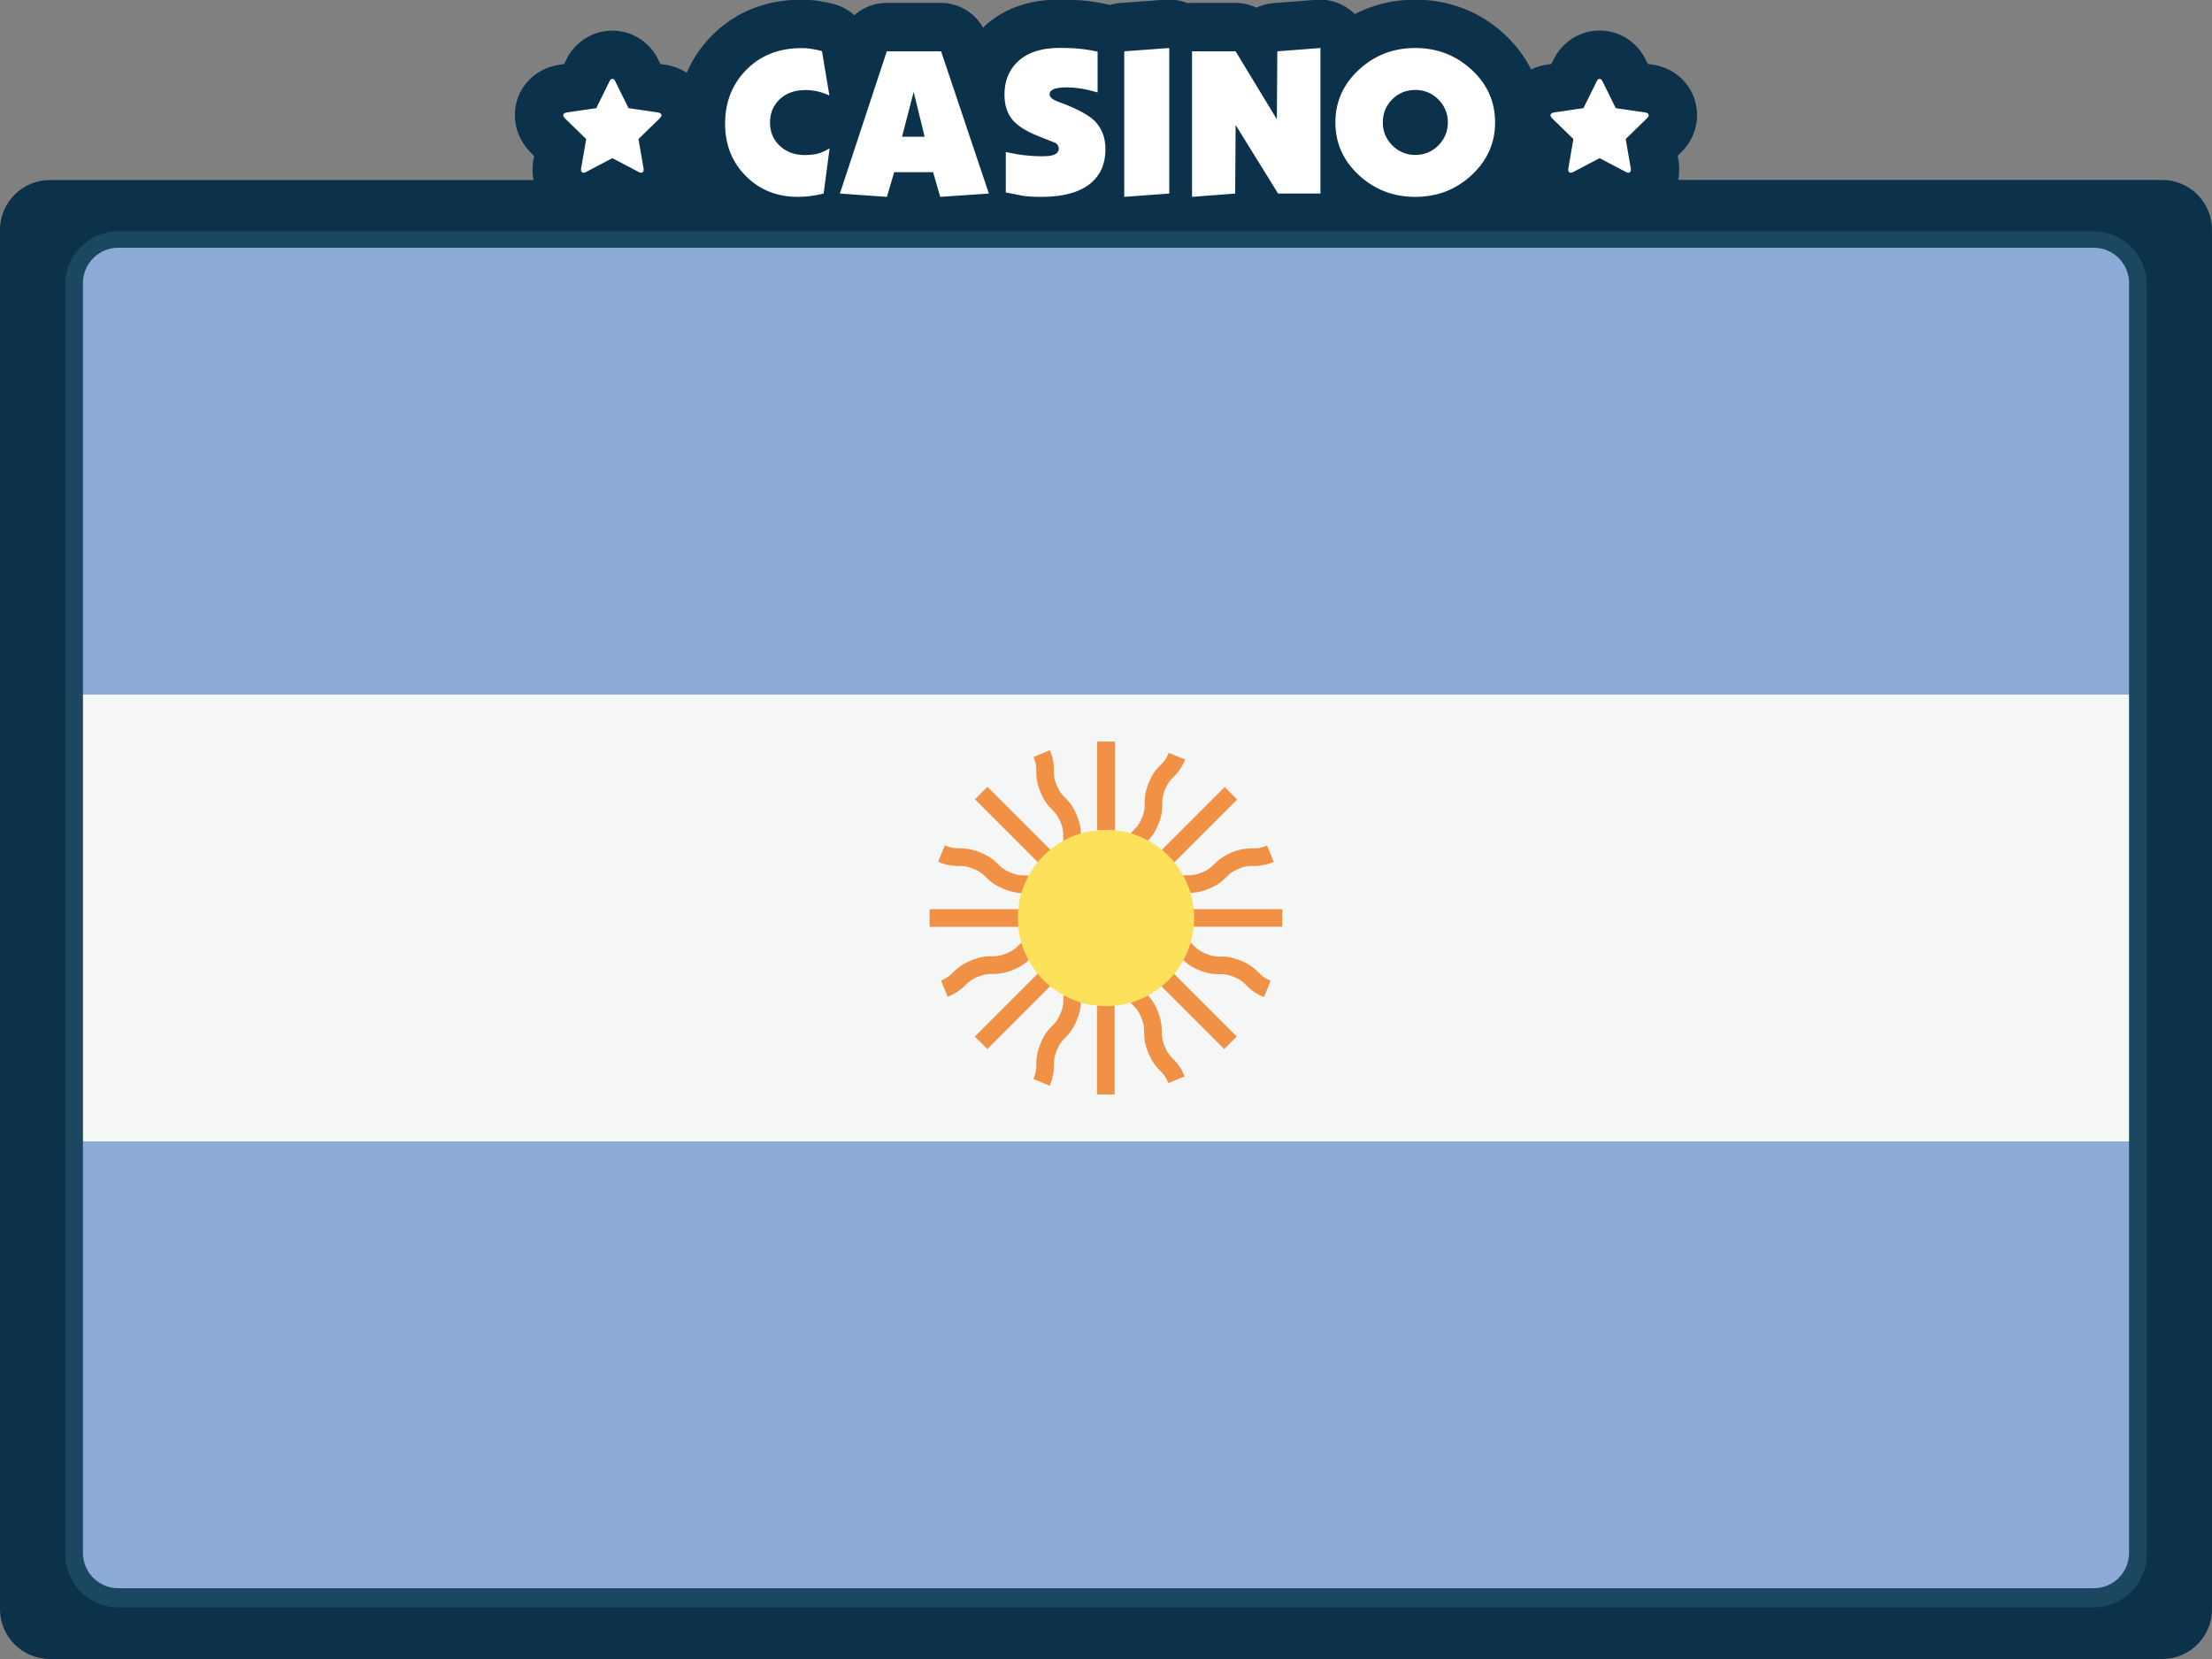
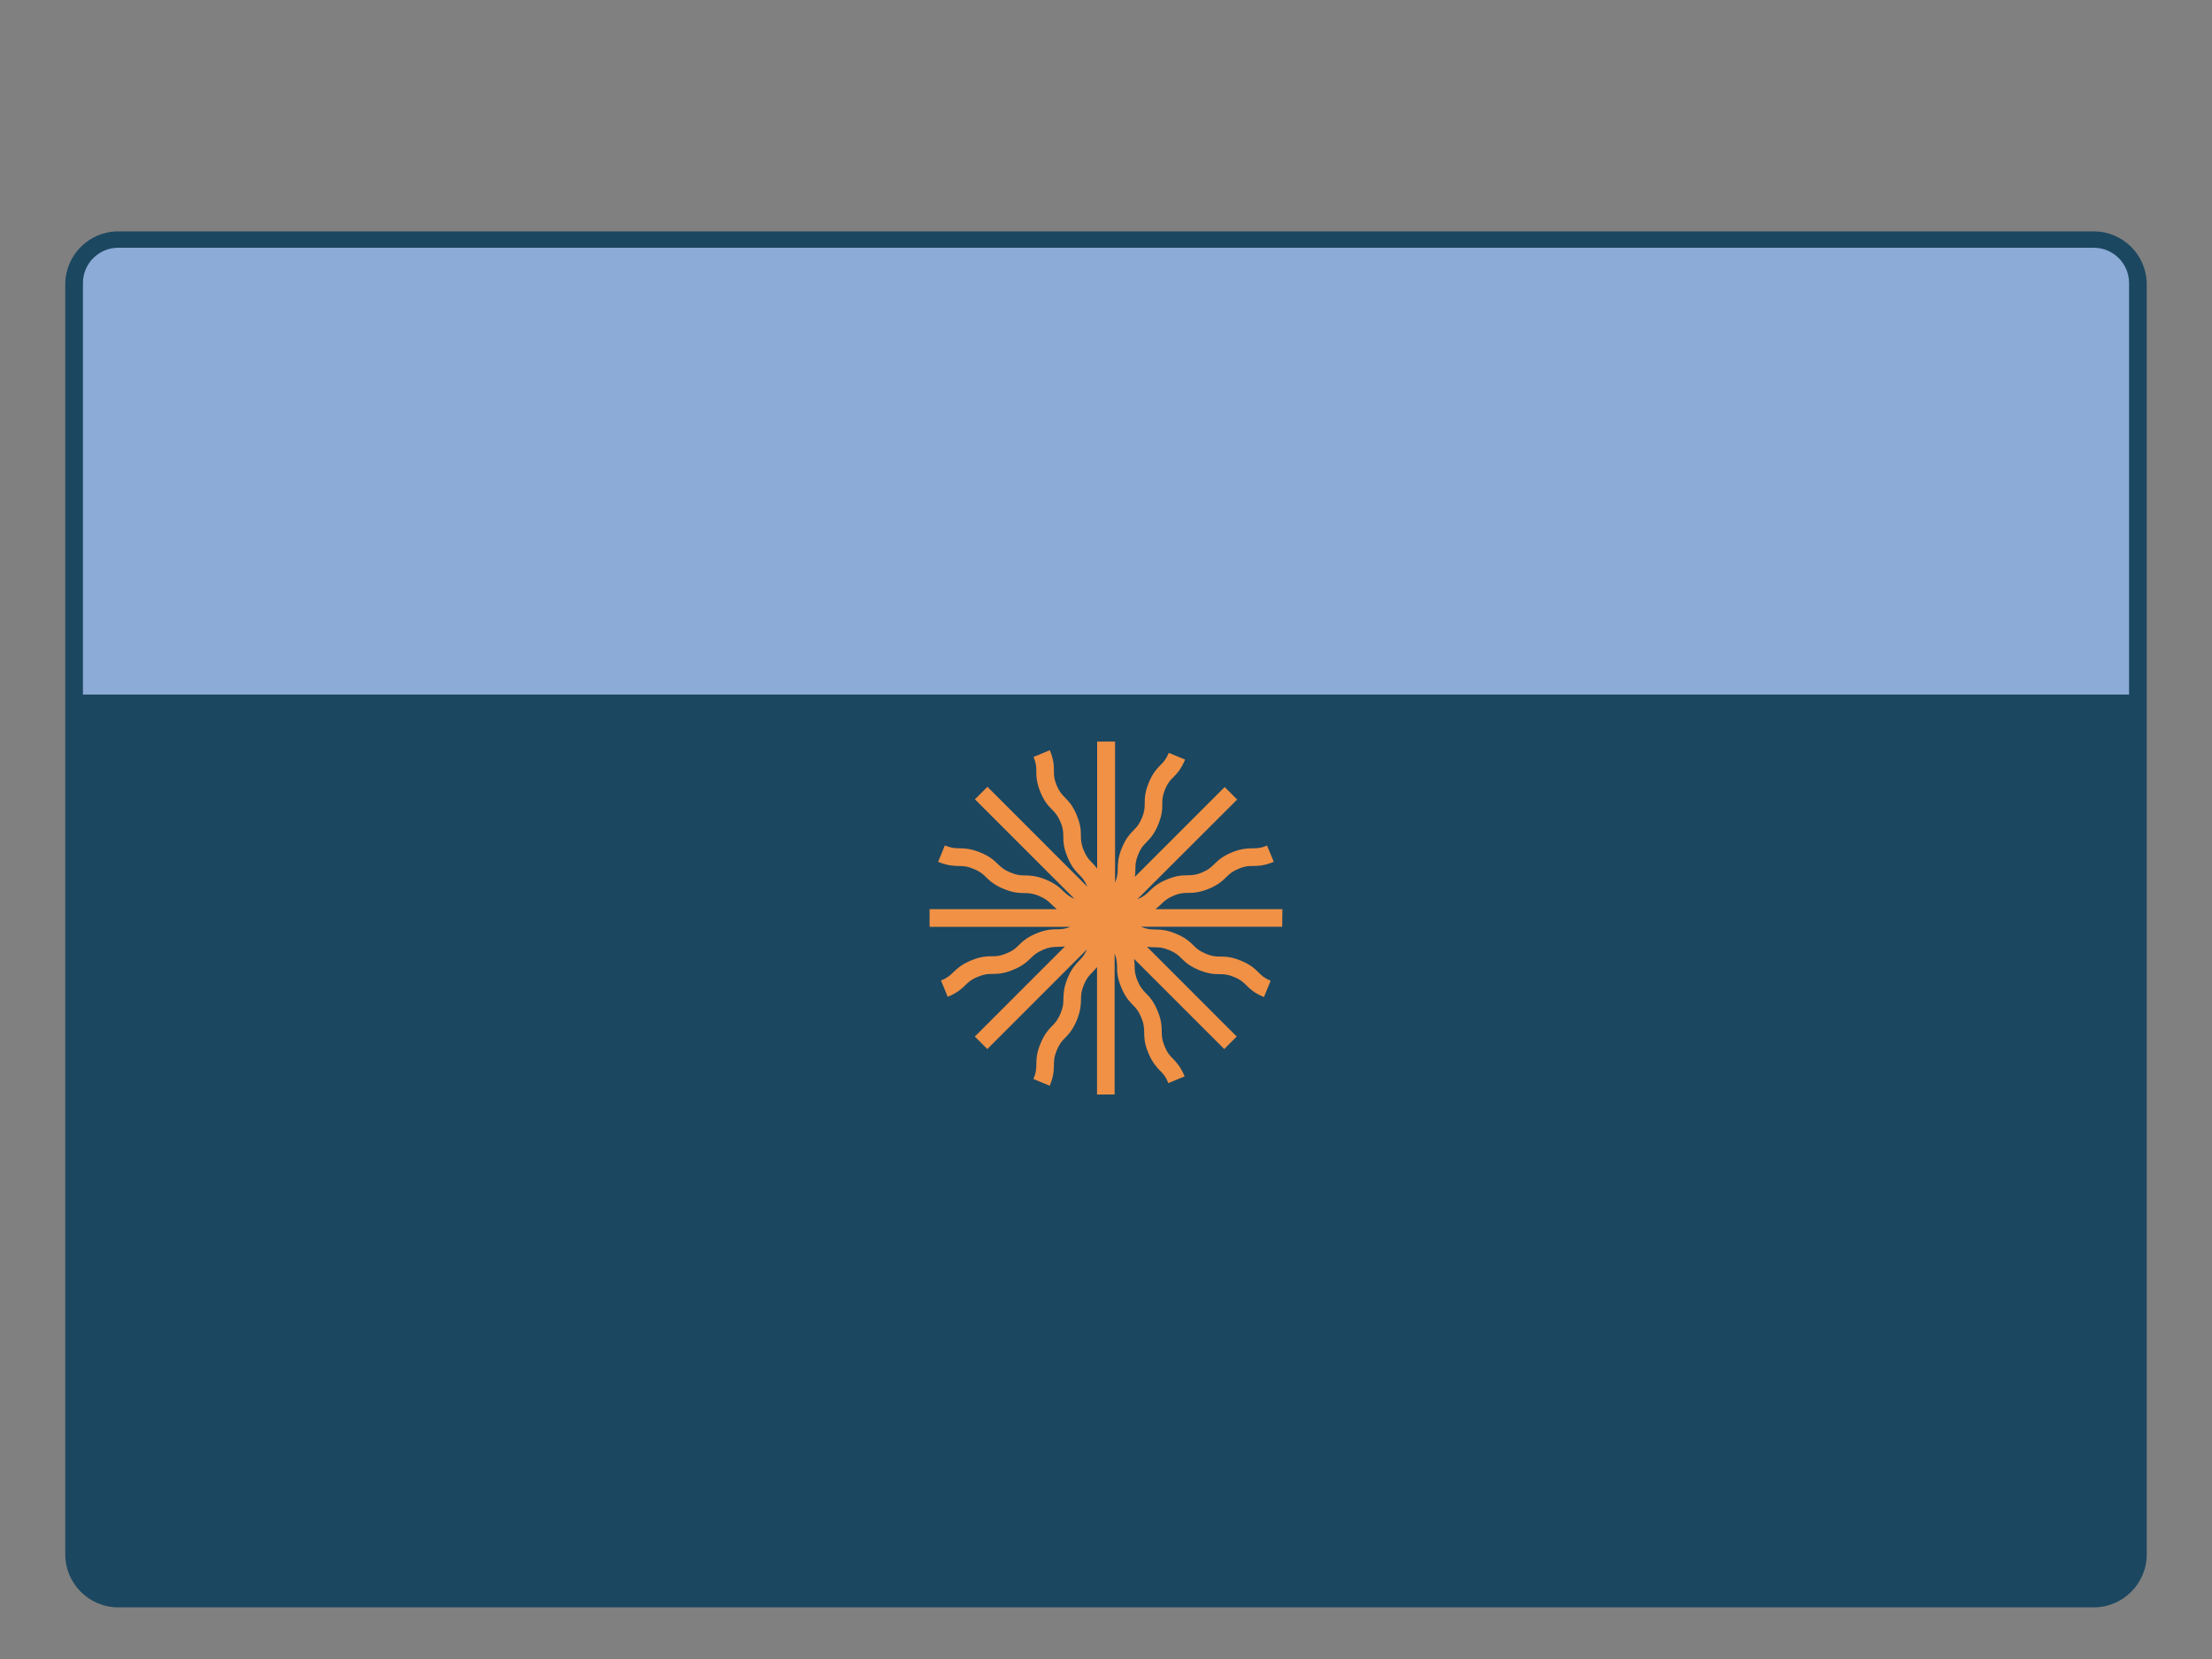
<svg xmlns="http://www.w3.org/2000/svg" version="1.1" id="Слой_1" x="0px" y="0px" width="2000px" height="1500px" viewBox="0 0 2000 1500" style="enable-background:new 0 0 2000 1500;" xml:space="preserve">
  <rect x="0" y="0" width="2000" height="1500" fill="#808080" stroke="none" />
  <style type="text/css">
	.st0{fill:#0C314B;}
	.st1{fill:#1C4760;}
	.st2{fill:#FFFFFF;}
	.st3{fill:#8CABD7;}
	.st4{fill:#F5F6F6;}
	.st5{fill:#F09146;}
	.st6{fill:#FEE15B;}
</style>
  <g id="background">
-     <path id="bg" class="st0" d="M1955,162.7h-437.6c0.6-3,0.9-6.1,0.9-9.3c0-2.8-0.2-5.5-0.6-8.1c0-0.1,0-0.2-0.1-0.3l-0.7-4.1   l2.9-2.9c0.1-0.1,0.3-0.3,0.4-0.4c9.2-9.1,14.2-21,14.2-33.5c0-22.9-16.2-41.7-39.5-45.6c-0.3,0-0.6-0.1-0.9-0.1l-4.1-0.6l-1.7-3.4   c-8-16.6-23.9-26.8-41.9-26.8s-33.9,10.3-41.9,26.8l-1.7,3.4l-4.1,0.6c-0.3,0-0.6,0.1-1,0.2c-4.7,0.8-9.2,2.2-13.2,4.2   c-5.9-11.7-14-22.5-24.3-32c-22.1-20.4-49.9-31.1-80.5-31.1c-19.6,0-38.1,4.5-54.7,13c-0.5-0.5-1-1-1.5-1.4   c-8.9-8.3-20.9-12.4-33-11.5l-39,3c-5.5,0.4-10.8,1.9-15.5,4.1c-5.8-2.8-12.2-4.3-18.8-4.3h-39.4c-1.4,0-2.8,0.1-4.2,0.2   c-6.2-2.5-12.9-3.6-19.6-3.1l-40.7,3c-3.3,0.2-6.6,0.9-9.6,1.8c-0.8-0.2-1.7-0.4-2.5-0.6c-8.3-1.8-15.6-2.9-22.5-3.5   c-6.2-0.5-13.2-0.8-20.7-0.8C922.6-0.4,901,13,888.8,25c-7.6-13.6-22.1-22.4-38.1-22.4h-49.1c-11,0-21.3,4.1-29.1,11.2   C767.3,9,761,5.5,753.9,3.7c-4.7-1.2-9.3-2.2-13.5-2.8c-5-0.8-10.4-1.2-16-1.2c-31.8,0-59.7,11.2-80.7,32.4   c-9.8,9.9-17.4,21.2-22.8,33.7c-5.4-3.5-11.8-6-18.7-7.2c-0.3,0-0.6-0.1-0.9-0.1l-4.1-0.6l-1.7-3.4c-8-16.6-23.9-26.8-41.9-26.8   s-33.9,10.2-41.9,26.8l-1.7,3.4l-4.1,0.6c-0.3,0-0.6,0.1-1,0.2c-23.2,3.9-39.4,22.6-39.4,45.5c0,11.8,4.7,23.3,13.1,32.4   c0.5,0.5,1,1,1.4,1.5l2.9,2.9l-0.7,4c-0.1,0.7-0.2,1.3-0.3,2c-0.2,1.2-0.4,3.5-0.4,6.5c0,3.2,0.3,6.3,0.9,9.3H45   c-24.8,0-45,20.2-45,45V1455c0,24.8,20.2,45,45,45h1910c24.8,0,45-20.2,45-45V207.7C2000,183,1979.8,162.7,1955,162.7z" />
    <path id="frame" class="st1" d="M1893.1,209.2H106.9c-26.4,0-47.9,21.5-47.9,47.9v1148.3c0,26.4,21.5,47.9,47.9,47.9h1786.2   c26.4,0,47.9-21.5,47.9-47.9V257.1C1941,230.7,1919.5,209.2,1893.1,209.2z" />
-     <path id="casino" class="st2" d="M750.1,134.1l-5.4,40.9c-8,2-15.7,3-23.2,3c-19,0-34.7-6.3-47.2-18.9   c-12.5-12.6-18.7-28.4-18.7-47.2c0-19.6,6.4-35.9,19.3-48.9c12.9-13,29.4-19.5,49.7-19.5c3.4,0,6.5,0.2,9.3,0.7   c2.8,0.4,5.9,1.1,9.3,2l6.7,40.1c-7.1-3.2-14.2-4.9-21.4-4.9c-10.4,0-18.5,3.1-24.4,9.2c-5.2,5.4-7.9,12.1-7.9,20.2   c0,8.6,3,15.7,9,21.2s13.5,8.2,22.5,8.2c3.7,0,7.4-0.4,11-1.1C742.2,138.2,746,136.6,750.1,134.1z M894.1,175l-44,3l-6.4-22.3   h-35.2l-6.6,22.3l-42.5-3l42.4-128.6h49.1L894.1,175z M836,123.6l-9.9-40.5l-10.5,40.5H836z M999.5,134.9c0,11-3.1,20-9.4,27   c-9.6,10.7-25.9,16.1-48.7,16.1c-6.7,0-12.3-0.3-16.7-1c-5.9-1.2-10.6-2.1-14.2-2.8h-1.1v-36.7c7.1,1.5,13.1,2.5,18.1,3   c4.9,0.5,9.6,0.8,14,0.8s7.6-0.2,9.6-0.8c4.1-1,6.2-3.1,6.2-6.2c0-2-1-3.7-3-5.1c-0.1-0.1-4.9-2-14.2-5.6   c-12.7-4.9-21.4-10.5-25.9-16.9c-4-5.6-6-12.7-6-21.2c0-11.6,3.6-21.1,10.7-28.5c8.7-9.1,21.9-13.7,39.4-13.7   c6.2,0,11.9,0.2,16.9,0.7c5,0.4,10.7,1.3,17.2,2.7v36.9c-6.5-1.9-11.9-3.1-16.1-3.7c-4.2-0.6-8.1-0.9-11.4-0.9   c-5.6,0-9.7,0.5-12.2,1.6s-3.7,2.6-3.7,4.6c0,2.5,2.4,4.7,7.3,6.6c2.2,0.9,4.6,1.8,6.9,2.6c12.5,5,21.3,9.9,26.4,14.8   C996.1,115.7,999.5,124.2,999.5,134.9z M1057.2,175l-40.7,3V46.4l40.7-3V175z M1193.8,175h-38.2l-38.4-62l-0.4,62l-39,3V46.4h39.4   l37.3,61.5l0.4-61.5l39-3V175H1193.8z M1351.8,110.7c0,18.6-7.1,34.5-21.2,47.6c-14.1,13.1-31.1,19.7-51,19.7   c-19.7,0-36.7-6.5-50.9-19.6c-14.2-13.1-21.3-29-21.3-47.7s7.1-34.6,21.3-47.7c14.2-13.1,31.1-19.6,50.9-19.6   c19.7,0,36.7,6.5,50.9,19.6C1344.7,76,1351.8,91.9,1351.8,110.7z M1309.1,110.7c0-8.1-2.9-15.1-8.6-20.8   c-5.7-5.7-12.7-8.6-20.8-8.6c-8.1,0-15.1,2.8-20.8,8.4c-5.7,5.6-8.6,12.6-8.6,21c0,8.1,2.9,15.1,8.6,20.8   c5.7,5.7,12.7,8.6,20.8,8.6c8.1,0,15.1-2.9,20.8-8.6C1306.2,125.7,1309.1,118.8,1309.1,110.7z M1490.7,104.2c0,0.8-0.5,1.6-1.4,2.6   l-19.4,18.9l4.6,26.7c0,0.3,0.1,0.6,0.1,1.1c0,0.8-0.2,1.4-0.6,1.9s-0.9,0.8-1.6,0.8s-1.4-0.2-2.1-0.6l-24-12.6l-24,12.6   c-0.8,0.4-1.5,0.6-2.1,0.6c-0.8,0-1.3-0.3-1.7-0.8c-0.4-0.5-0.6-1.1-0.6-1.9c0-0.2,0-0.6,0.1-1.1l4.6-26.7l-19.4-18.9   c-0.9-1-1.3-1.8-1.3-2.6c0-1.3,1-2.1,3-2.5l26.8-3.9l12-24.3c0.7-1.5,1.5-2.2,2.6-2.2s1.9,0.7,2.6,2.2l12,24.3l26.8,3.9   C1489.7,102.1,1490.7,102.9,1490.7,104.2z M598.1,104.2c0,0.8-0.5,1.6-1.4,2.6l-19.4,18.9l4.6,26.7c0,0.3,0.1,0.6,0.1,1.1   c0,0.8-0.2,1.4-0.6,1.9c-0.4,0.5-0.9,0.8-1.6,0.8c-0.7,0-1.4-0.2-2.1-0.6l-24-12.6l-24,12.6c-0.8,0.4-1.5,0.6-2.1,0.6   c-0.8,0-1.3-0.3-1.7-0.8s-0.6-1.1-0.6-1.9c0-0.2,0-0.6,0.1-1.1l4.6-26.7l-19.4-18.9c-0.9-1-1.3-1.8-1.3-2.6c0-1.3,1-2.1,3-2.5   l26.8-3.9l12-24.3c0.7-1.5,1.5-2.2,2.6-2.2s1.9,0.7,2.6,2.2l12,24.3l26.8,3.9C597.1,102.1,598.1,102.9,598.1,104.2z" />
  </g>
  <g id="country">
    <g id="argentina">
      <g>
        <path id="XMLID_392_" class="st3" d="M1925,628H75V255.9c0-17.6,14.3-31.9,31.9-31.9h1786.2c17.6,0,31.9,14.3,31.9,31.9V628     L1925,628z" />
-         <path id="XMLID_391_" class="st3" d="M1893.1,1436H106.9c-17.6,0-31.9-14.3-31.9-31.9V1032h1850v372.1     C1925,1421.8,1910.7,1436,1893.1,1436z" />
      </g>
-       <rect id="XMLID_390_" x="75" y="628" class="st4" width="1850" height="404" />
      <path id="XMLID_389_" class="st5" d="M1159.5,822h-114.8c2.1-1.6,3.8-3.2,5.4-4.7c2.8-2.7,5-4.9,10.9-7.4s9.1-2.5,13-2.6    c4.7,0,10.1-0.1,18.9-3.7c8.8-3.6,12.6-7.4,16-10.7c2.8-2.7,5-4.9,11-7.4c5.9-2.5,9-2.5,12.9-2.5c4.7-0.1,10.1-0.1,18.9-3.8    l-6.1-14.7c-5.9,2.5-9,2.5-12.9,2.5c-4.7,0.1-10.1,0.1-18.9,3.7c-8.8,3.6-12.6,7.4-16,10.7c-2.8,2.7-5,4.9-10.9,7.4    s-9.1,2.5-13,2.6c-4.7,0-10.1,0.1-18.9,3.8c-8.8,3.6-12.6,7.4-16,10.7c-2.8,2.7-5,4.8-10.7,7.2l90.3-90.2l-11.3-11.3l-81.2,81.2    c0.4-2.7,0.5-5,0.5-7.2c0-4,0.1-7,2.5-13c2.5-5.9,4.6-8.2,7.4-11c3.3-3.4,7.1-7.3,10.7-16c3.6-8.8,3.7-14.1,3.7-18.9    c0-3.9,0.1-7,2.5-13c2.5-5.9,4.6-8.1,7.4-10.9c3.3-3.4,7.1-7.2,10.7-16l-14.7-6.1c-2.5,5.9-4.6,8.1-7.4,10.9    c-3.3,3.4-7.1,7.2-10.7,16s-3.7,14.1-3.7,18.9c0,3.9-0.1,7-2.5,13c-2.5,5.9-4.6,8.2-7.4,11c-3.3,3.4-7.1,7.3-10.7,16    c-3.6,8.8-3.7,14.2-3.8,18.9c0,3.8-0.1,6.9-2.4,12.6V670.5H992v114.8c-1.6-2.1-3.2-3.8-4.7-5.4c-2.8-2.8-4.9-5-7.4-11    c-2.5-5.9-2.5-9.1-2.6-13c0-4.7-0.1-10.1-3.8-18.9c-3.6-8.8-7.4-12.6-10.7-16c-2.7-2.8-4.9-5-7.4-10.9c-2.4-5.9-2.5-9-2.5-13    c0-4.7-0.1-10.1-3.7-18.8l-14.7,6.1c2.4,5.9,2.5,9,2.5,12.9c0,4.7,0.1,10.1,3.7,18.9c3.6,8.8,7.4,12.6,10.7,16    c2.7,2.8,4.9,5,7.4,10.9s2.5,9.1,2.6,13c0,4.7,0.1,10.1,3.8,18.9c3.6,8.8,7.4,12.6,10.7,16c2.7,2.7,4.8,5,7.2,10.7l-90.3-90.3    l-11.3,11.3l90.1,90.1c-4.9-2.2-7.3-4.3-9.9-6.8c-3.4-3.3-7.3-7.1-16.1-10.7c-8.8-3.6-14.2-3.7-18.9-3.8c-4,0-7.1-0.1-13.1-2.6    s-8.2-4.6-11.1-7.4c-3.4-3.3-7.3-7.1-16.1-10.7c-8.8-3.6-14.2-3.7-19-3.8c-4-0.1-7.1-0.1-13.1-2.6l-6.1,14.8    c8.8,3.6,14.2,3.7,19,3.8c4,0.1,7.1,0.1,13.1,2.6s8.3,4.6,11.1,7.4c3.4,3.3,7.3,7.1,16.1,10.7c8.8,3.7,14.2,3.7,19,3.8    c4,0.1,7.1,0.1,13,2.6c6,2.5,8.2,4.6,11,7.4c1.4,1.4,3.1,2.9,5,4.5h-115v16h127.4c-5,1.9-8.2,2.2-11.8,2.2    c-4.7,0-10.1,0.1-18.9,3.7c-8.8,3.6-12.7,7.4-16.1,10.7c-2.8,2.8-5.1,5-11,7.4c-6,2.5-9.1,2.6-13.1,2.6c-4.8,0.1-10.2,0.1-19,3.8    s-12.7,7.4-16.1,10.7c-2.9,2.8-5.1,5-11.1,7.4l6.1,14.8c8.8-3.7,12.7-7.4,16.1-10.7c2.9-2.8,5.1-5,11.1-7.4    c6-2.5,9.1-2.6,13.1-2.6c4.8-0.1,10.2-0.1,19-3.8c8.8-3.6,12.6-7.4,16-10.7c2.8-2.7,5.1-4.9,11-7.4s9.1-2.5,13-2.6    c2,0,4.3-0.1,6.7-0.4l-81.5,81.5l11.3,11.3l90.1-90.1c-2.2,4.9-4.3,7.3-6.8,9.9c-3.3,3.4-7.1,7.3-10.7,16    c-3.6,8.8-3.7,14.2-3.8,18.9c-0.1,4-0.1,7.1-2.6,13.1s-4.7,8.3-7.4,11.1c-3.3,3.4-7.1,7.3-10.7,16.1c-3.7,8.8-3.7,14.2-3.8,19    c-0.1,4-0.1,7.1-2.6,13.1l14.7,6.1c3.7-8.8,3.7-14.2,3.8-19c0.1-4,0.1-7.1,2.6-13.1s4.7-8.3,7.4-11.1c3.3-3.4,7.1-7.3,10.7-16.1    c3.6-8.8,3.7-14.2,3.8-18.9c0.1-4,0.1-7.1,2.6-13.1s4.6-8.2,7.4-11c1.4-1.5,2.9-3.1,4.5-5v115.2h15.9V862.1    c1.9,5,2.1,8.2,2.2,11.8c0,4.7,0.1,10.1,3.8,18.9c3.6,8.8,7.4,12.7,10.7,16.1c2.8,2.8,4.9,5.1,7.4,11.1s2.5,9.1,2.6,13.1    c0.1,4.8,0.1,10.2,3.8,19s7.4,12.7,10.7,16.1c2.8,2.8,5,5.1,7.4,11.1l14.7-6.1c-3.7-8.8-7.4-12.7-10.7-16.1    c-2.8-2.8-5-5.1-7.4-11.1c-2.5-6-2.5-9.1-2.6-13.1c-0.1-4.8-0.1-10.2-3.8-19c-3.6-8.8-7.4-12.7-10.7-16.1    c-2.8-2.8-4.9-5.1-7.4-11.1c-2.5-5.9-2.5-9.1-2.6-13c0-2-0.2-4.3-0.5-6.7l81.5,81.5l11.3-11.3L1037,856c2.6,0.4,5,0.5,7.1,0.5    c3.9,0,7,0.1,13,2.5c5.9,2.5,8.2,4.6,11,7.4c3.4,3.3,7.2,7.1,16,10.7c8.8,3.6,14.1,3.7,18.9,3.7c3.9,0.1,7,0.1,12.9,2.6    c5.9,2.4,8.1,4.6,10.9,7.4c3.4,3.3,7.2,7.1,16,10.7l6.1-14.8c-5.9-2.4-8.1-4.6-10.9-7.4c-3.4-3.3-7.2-7.1-16-10.7    c-8.8-3.6-14.1-3.7-18.9-3.7c-3.9-0.1-7-0.1-12.9-2.6s-8.2-4.6-11-7.4c-3.4-3.3-7.2-7.1-16-10.7c-8.8-3.7-14.2-3.7-18.9-3.8    c-3.9-0.1-7-0.1-12.7-2.5h127.7L1159.5,822L1159.5,822L1159.5,822z" />
-       <circle id="XMLID_388_" class="st6" cx="1000" cy="830" r="79.7" />
    </g>
  </g>
</svg>